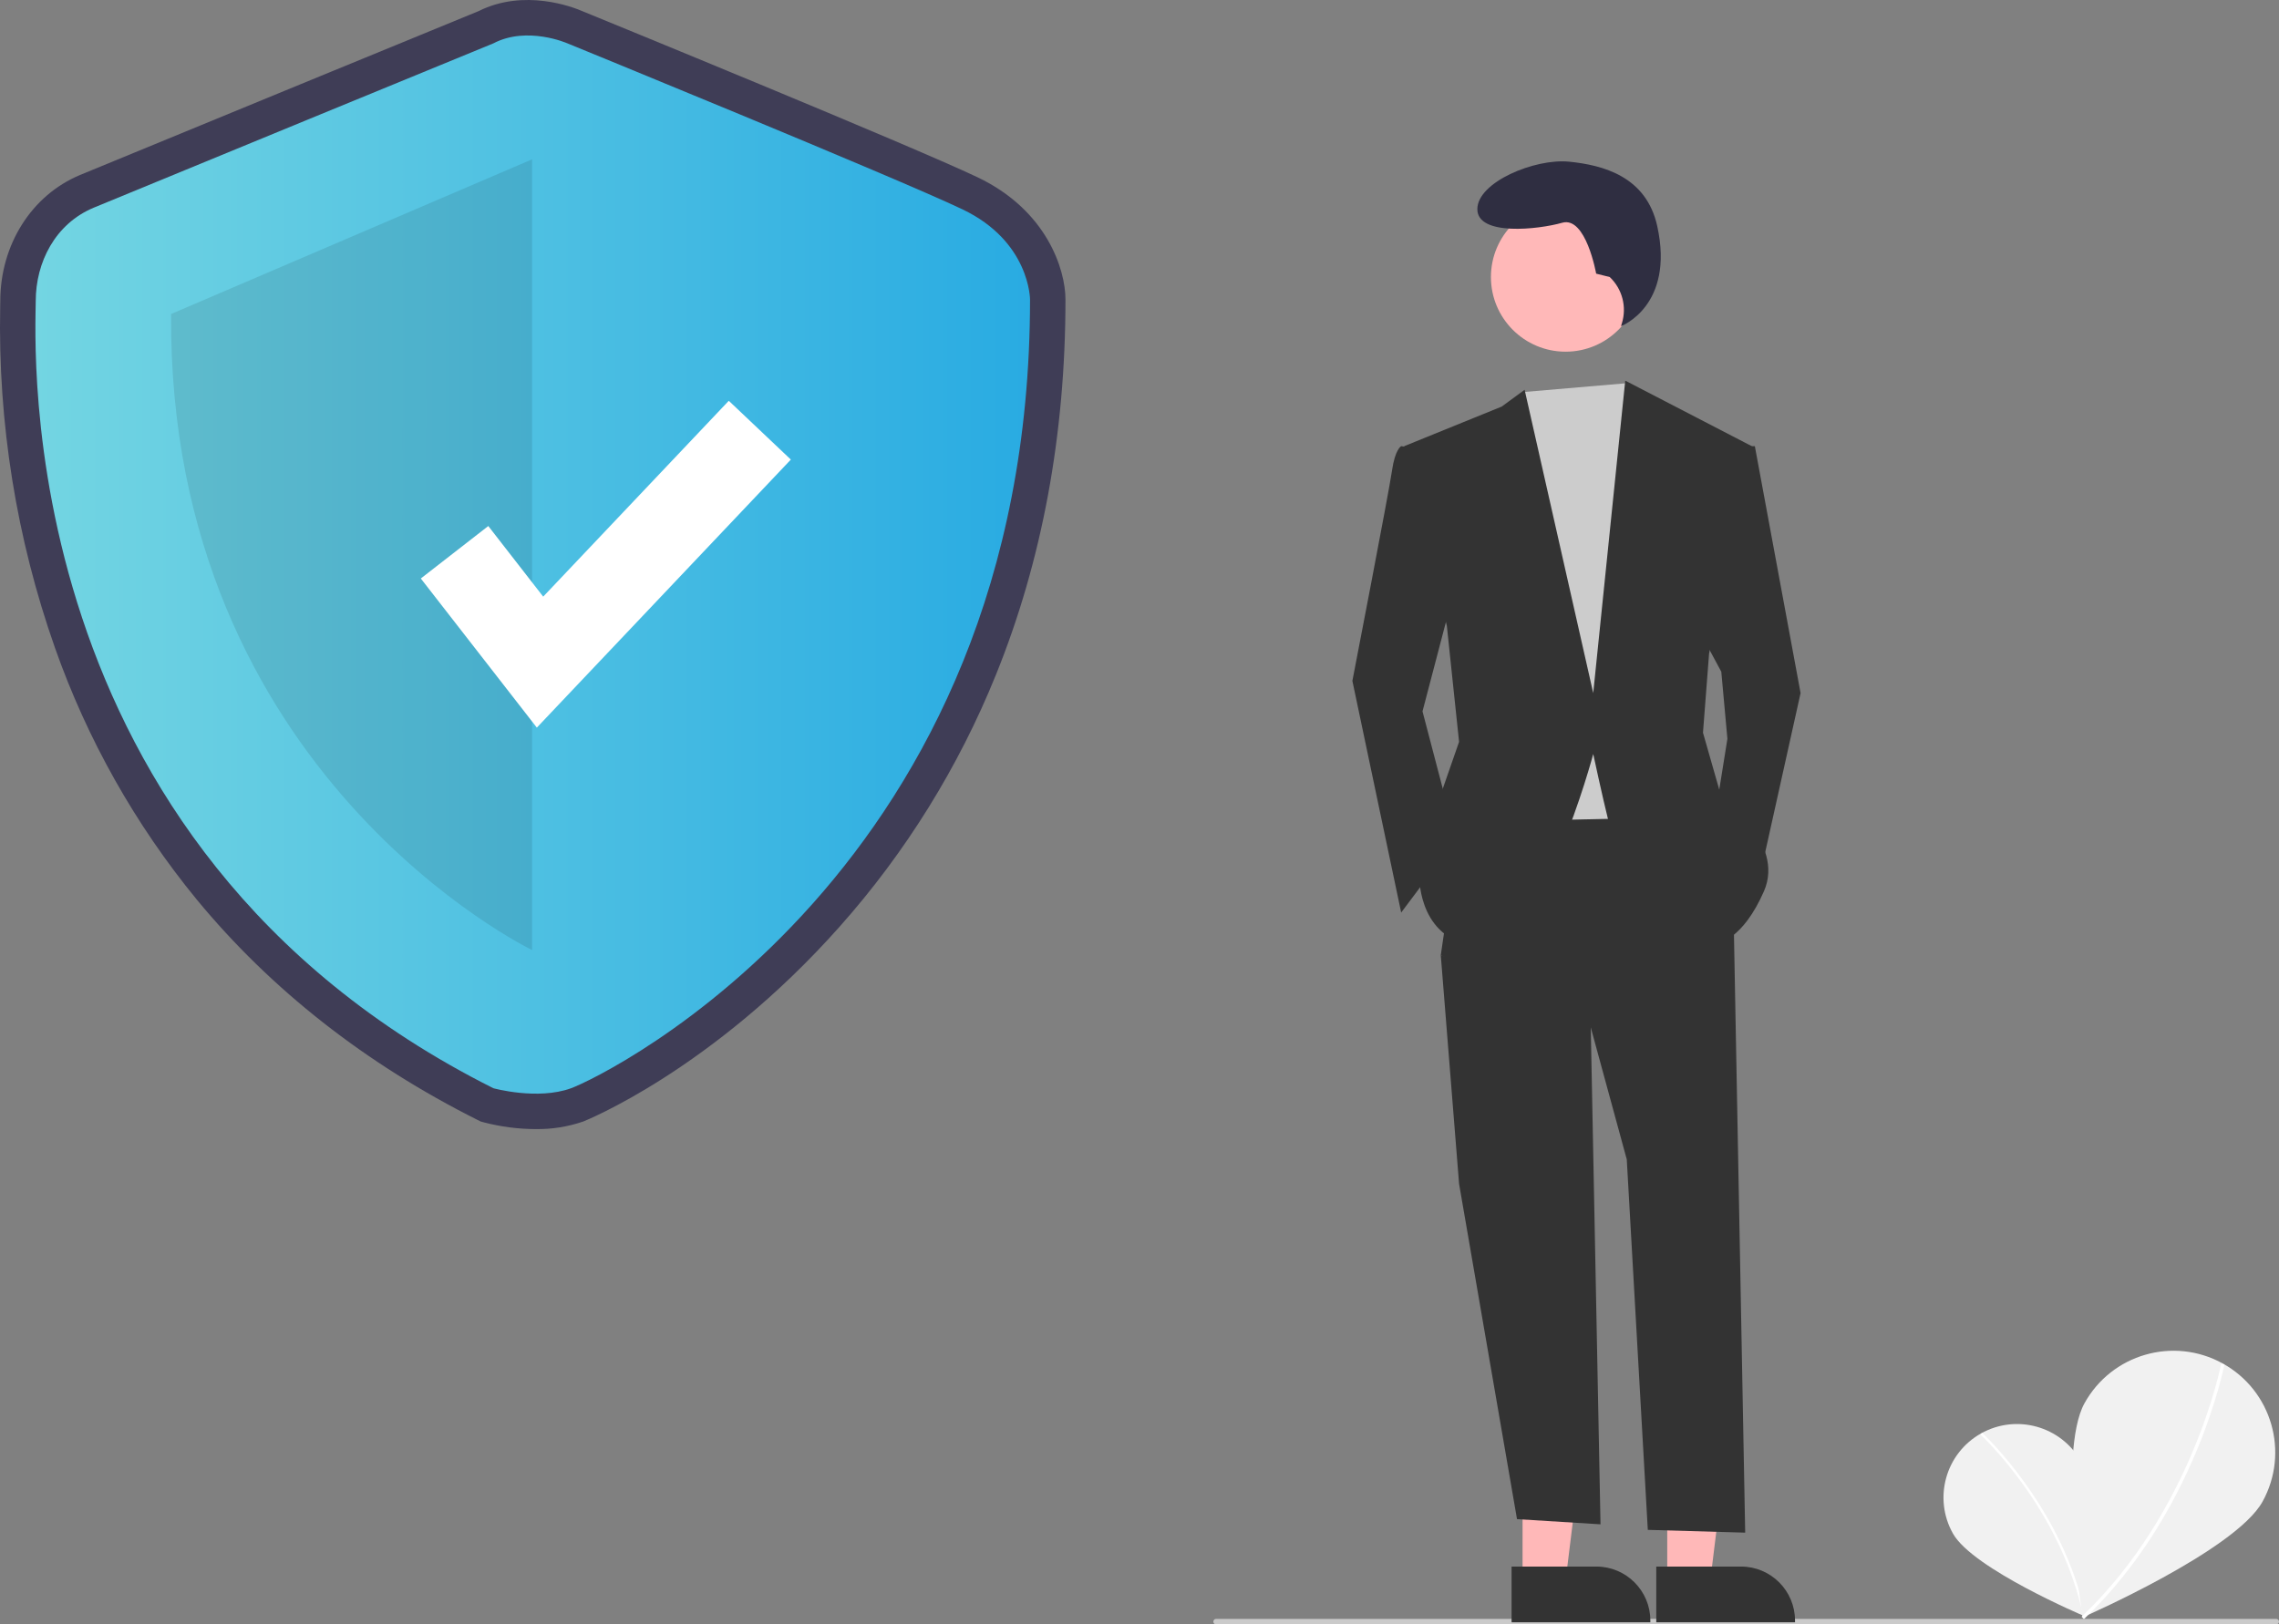
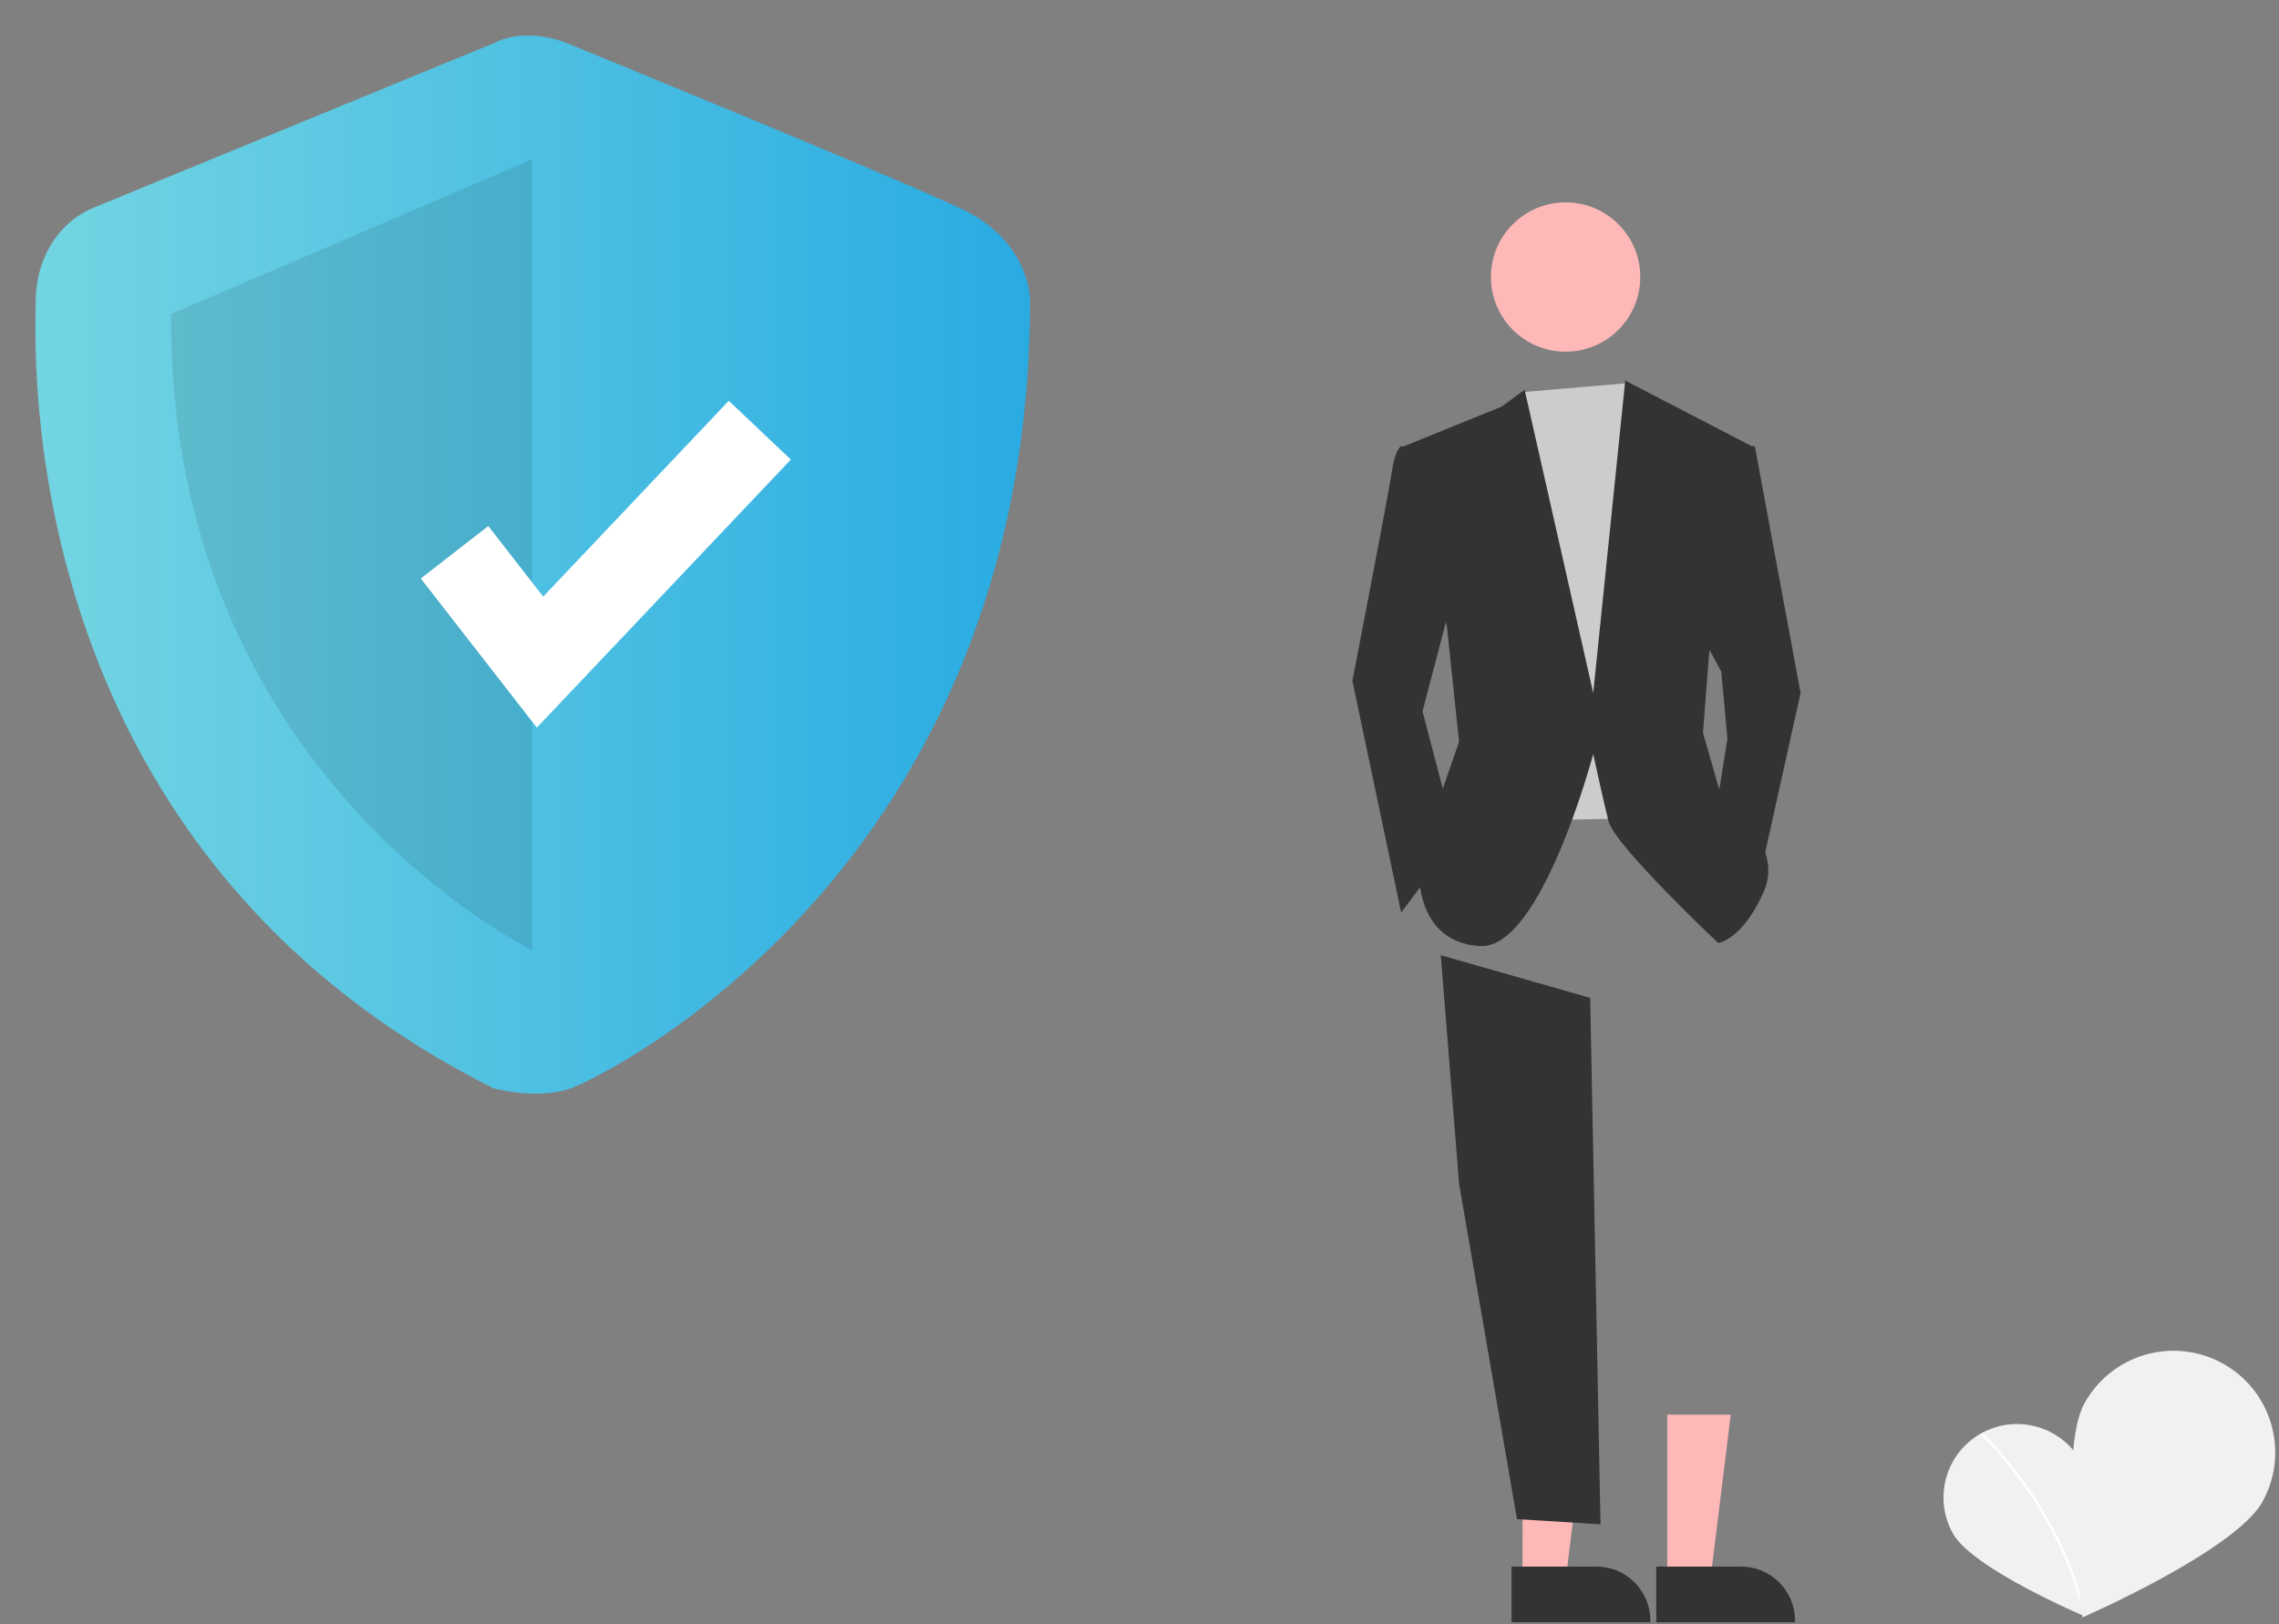
<svg xmlns="http://www.w3.org/2000/svg" id="_レイヤー_2" viewBox="0 0 161.291 115">
  <rect x="0" y="0" width="161.291" height="115" fill="#808080" stroke="none" />
  <defs>
    <style>.cls-1{fill:#2f2e41;}.cls-2{fill:#fff;}.cls-3{fill:#cacaca;}.cls-4{fill:#3f3d56;}.cls-5{fill:url(#_新規グラデーションスウォッチ_1);}.cls-6{fill:#333;}.cls-7{fill:#ffb8b8;}.cls-8{fill:#ccc;}.cls-9{fill:#f1f1f1;}.cls-10{isolation:isolate;opacity:.1;}</style>
    <linearGradient id="_新規グラデーションスウォッチ_1" x1="2.506" y1="39.968" x2="72.898" y2="39.968" gradientUnits="userSpaceOnUse">
      <stop offset="0" stop-color="#73d5e2" />
      <stop offset="1" stop-color="#29abe2" />
    </linearGradient>
  </defs>
  <g id="_レイヤー_9">
    <path class="cls-9" d="m147.276,103.453c1.415,2.5.215,10.946.215,10.946,0,0-7.855-3.325-9.27-5.825-1.414-2.5-.534-5.674,1.967-7.088,2.5-1.414,5.674-.534,7.088,1.967Z" />
    <path class="cls-2" d="m147.605,114.387l-.167.035c-1.607-7.636-7.22-12.814-7.277-12.866l.115-.126c.057.052,5.71,5.265,7.329,12.957Z" />
    <path class="cls-9" d="m160.129,106.3c-1.92,3.482-12.742,8.199-12.742,8.199,0,0-1.784-11.67.134-15.151,1.92-3.481,6.298-4.748,9.78-2.828,3.482,1.92,4.748,6.298,2.828,9.78h0Z" />
-     <path class="cls-2" d="m147.483,114.625l-.163-.171c7.831-7.437,9.859-17.81,9.878-17.914l.232.044c-.02.105-2.059,10.55-9.948,18.042Z" />
-     <path class="cls-4" d="m37.921,79.933c-1.239-.004-2.472-.164-3.67-.475l-.236-.065-.219-.11c-7.924-3.973-14.61-9.221-19.87-15.598-4.355-5.31-7.75-11.339-10.033-17.815C1.161,38.115-.152,29.934.014,21.715c.003-.173.006-.306.006-.398C.02,17.322,2.238,13.816,5.67,12.386c2.627-1.094,26.477-10.891,28.2-11.598,3.245-1.626,6.707-.269,7.261-.032,1.243.508,23.29,9.526,28.055,11.795,4.91,2.338,6.22,6.539,6.22,8.652,0,9.568-1.657,18.51-4.925,26.577-2.639,6.53-6.38,12.559-11.059,17.823-9.028,10.16-18.058,13.761-18.146,13.793-1.079.371-2.215.553-3.356.536Zm-2.124-5.26c.783.176,2.585.439,3.76.01,1.492-.544,9.051-4.464,16.114-12.412,9.759-10.982,14.71-24.787,14.717-41.032-.017-.329-.251-2.676-3.36-4.157-4.672-2.225-27.589-11.595-27.82-11.69l-.063-.027c-.48-.201-2.009-.625-3.062-.073l-.211.098c-.255.105-25.572,10.503-28.272,11.628-1.889.787-2.562,2.737-2.562,4.299,0,.114-.003.28-.007.495-.216,11.115,2.356,38.467,30.766,52.86Z" />
    <path class="cls-5" d="m34.919,3.069S9.372,13.562,6.635,14.702s-4.106,3.878-4.106,6.615S.476,59.771,34.919,77.04c0,0,3.126.865,5.498,0s32.481-15.463,32.481-55.837c0,0,0-4.106-4.79-6.387S40.158,3.069,40.158,3.069c0,0-2.844-1.255-5.239,0Z" />
    <path class="cls-10" d="m37.656,11.281v55.974S11.881,54.848,12.109,22.229l25.547-10.949Z" />
    <polygon class="cls-2" points="37.993 51.51 29.782 40.953 34.557 37.239 38.444 42.238 51.578 28.373 55.97 32.535 37.993 51.51" />
-     <path class="cls-3" d="m161.094,115h-75.026c-.109,0-.197-.088-.197-.197s.088-.197.197-.197h75.026c.109,0,.197.088.197.197s-.088.197-.197.197Z" />
    <polygon class="cls-7" points="107.756 111.896 110.801 111.896 112.25 100.149 107.755 100.149 107.756 111.896" />
    <path class="cls-6" d="m106.979,110.902h5.998s0,0,0,0c2.111,0,3.822,1.711,3.822,3.822v.124h-9.82s0-3.946,0-3.946Z" />
    <polygon class="cls-7" points="117.995 111.896 121.041 111.896 122.49 100.149 117.995 100.149 117.995 111.896" />
    <path class="cls-6" d="m117.218,110.902h5.998s0,0,0,0c2.111,0,3.822,1.711,3.822,3.822v.124h-9.82s0-3.946,0-3.946Z" />
    <polygon class="cls-6" points="112.542 70.644 113.273 107.911 107.363 107.544 103.263 83.808 101.968 67.623 112.542 70.644" />
-     <path class="cls-6" d="m122.684,64.386l.828,44.115-6.892-.197-1.489-26.224-2.589-9.495-10.574-4.963,1.726-11.868,15.537-.216,3.453,8.847Z" />
    <circle class="cls-7" cx="110.802" cy="19.612" r="5.285" />
    <polygon class="cls-8" points="115.185 27.123 115.995 28.349 118.153 34.391 116.426 57.913 106.284 58.129 104.99 31.155 107.702 27.764 115.185 27.123" />
    <path class="cls-6" d="m100.89,31.802l-1.726-.216s-.432.216-.647,1.726-2.805,14.89-2.805,14.89l3.453,16.4,3.884-5.179-2.374-9.063,2.374-9.063-2.158-9.495Z" />
    <polygon class="cls-6" points="122.9 31.586 124.195 31.586 127.432 49.065 124.411 62.66 121.39 57.697 122.253 52.302 121.821 47.555 120.311 44.749 122.9 31.586" />
-     <path class="cls-1" d="m113.925,19.612l-.961-.24s-.721-4.084-2.402-3.603c-1.682.48-6.006.961-6.006-.961s4.084-3.603,6.486-3.363c2.402.24,5.47,1.037,6.246,4.564,1.243,5.654-2.565,7.082-2.565,7.082l.063-.206c.359-1.166.025-2.435-.861-3.273Z" />
    <path class="cls-6" d="m99.379,31.586l6.905-2.805,1.618-1.187,4.855,21.471,2.266-22.119,8.955,4.639-3.021,14.674-.432,5.611,1.295,4.532s4.532,3.237,3.021,6.689-3.237,3.668-3.237,3.668c0,0-7.337-6.905-7.768-8.632s-1.079-4.747-1.079-4.747c0,0-3.668,13.811-7.984,13.595-4.316-.216-4.316-4.747-4.316-4.747l1.079-4.747,1.726-4.963-.863-8.2-3.021-12.732Z" />
  </g>
</svg>